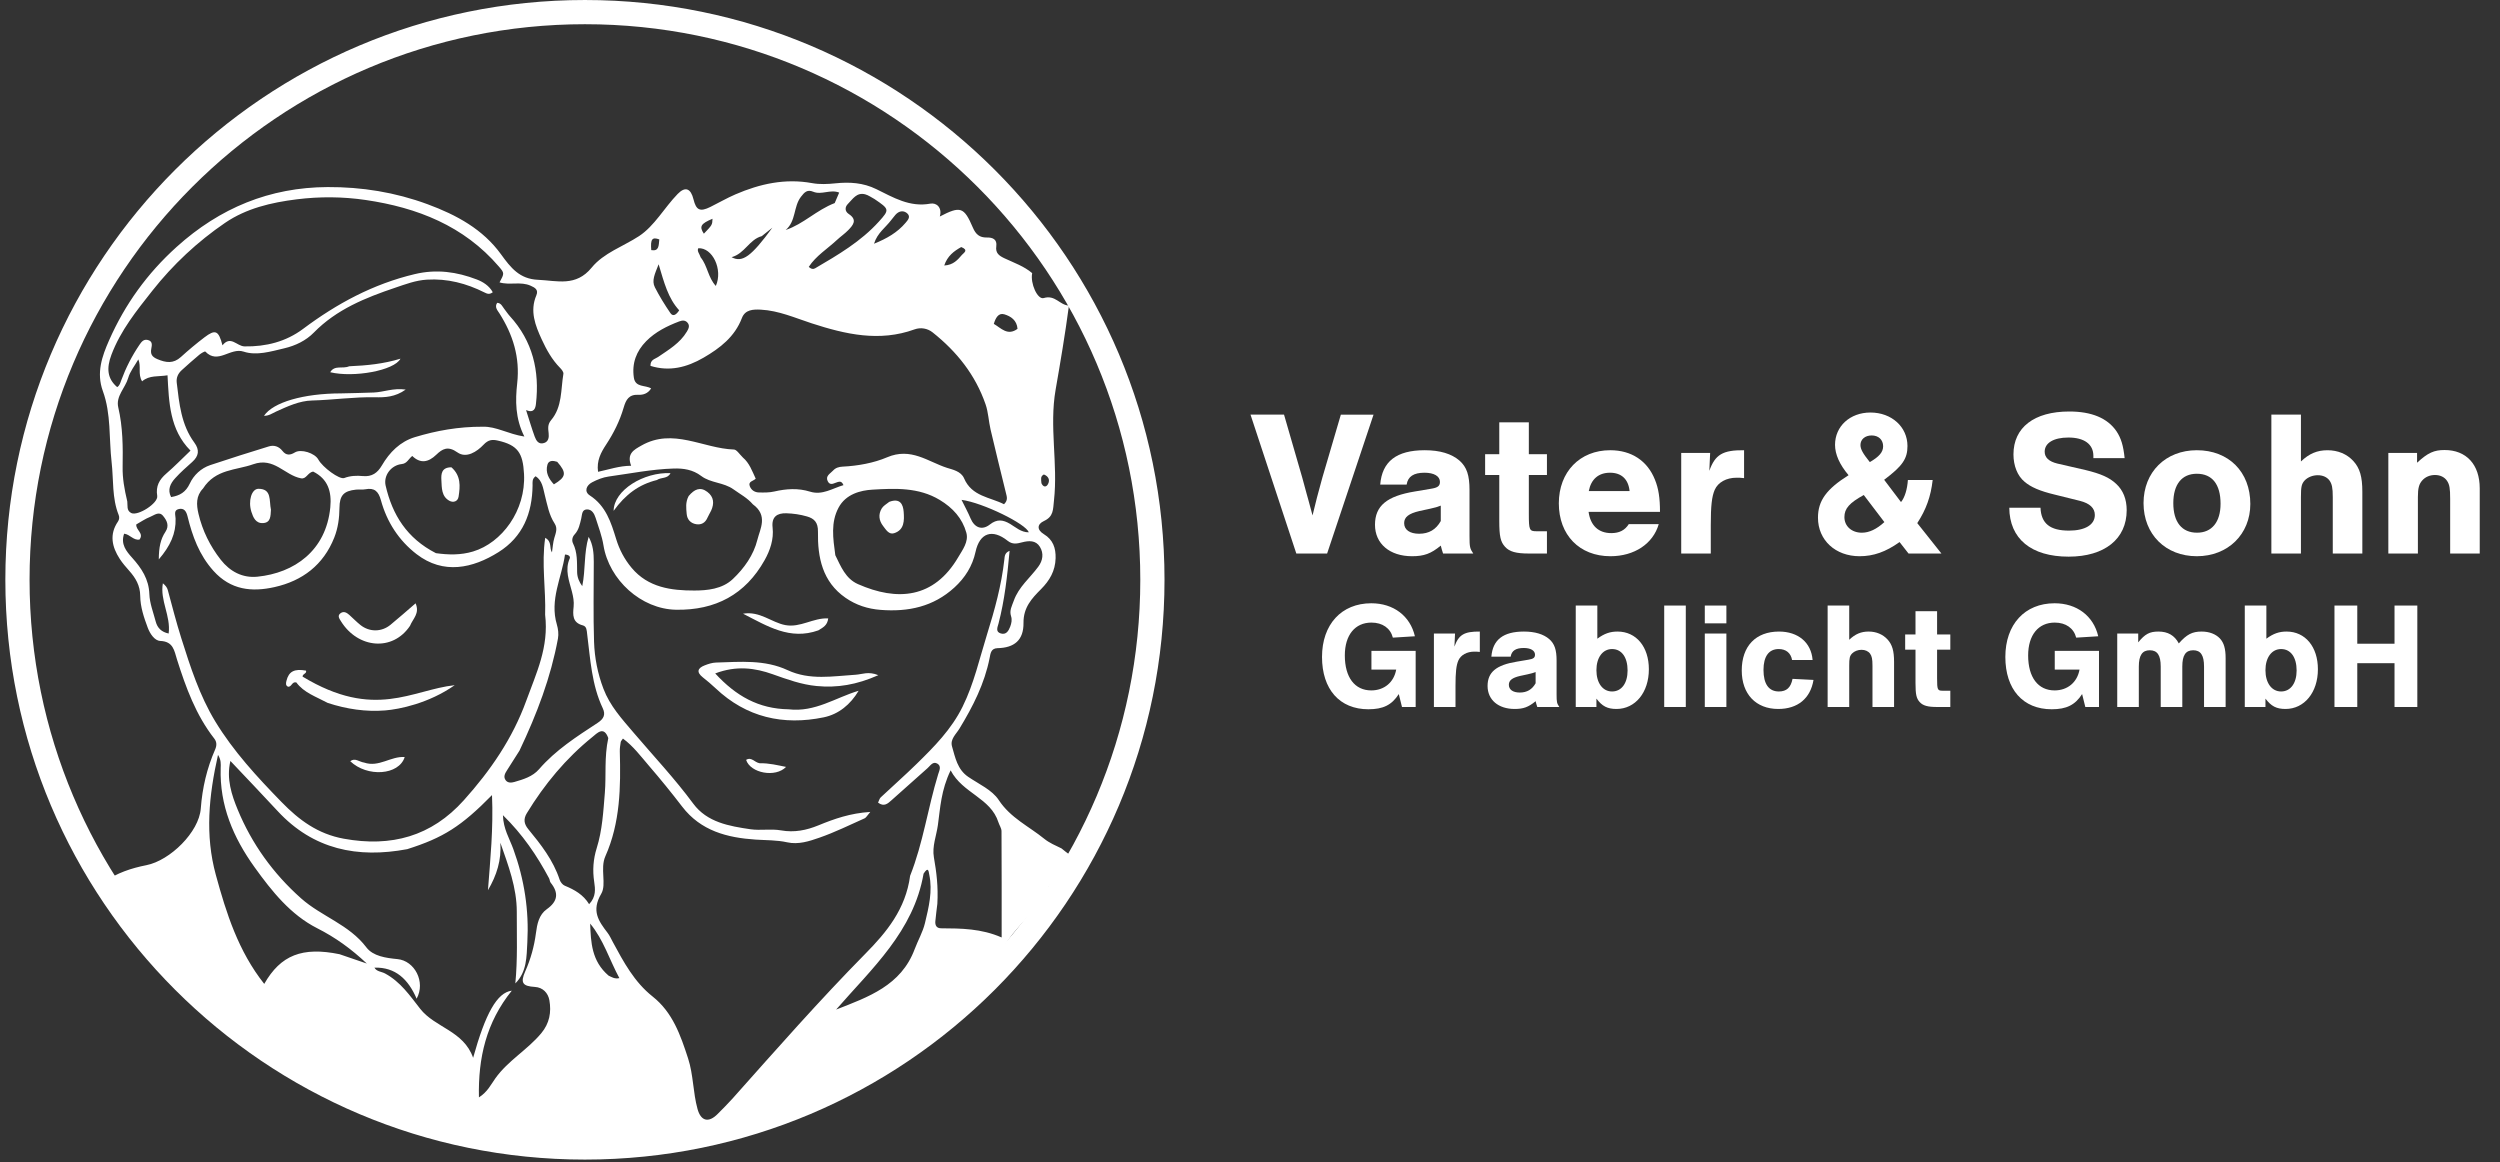
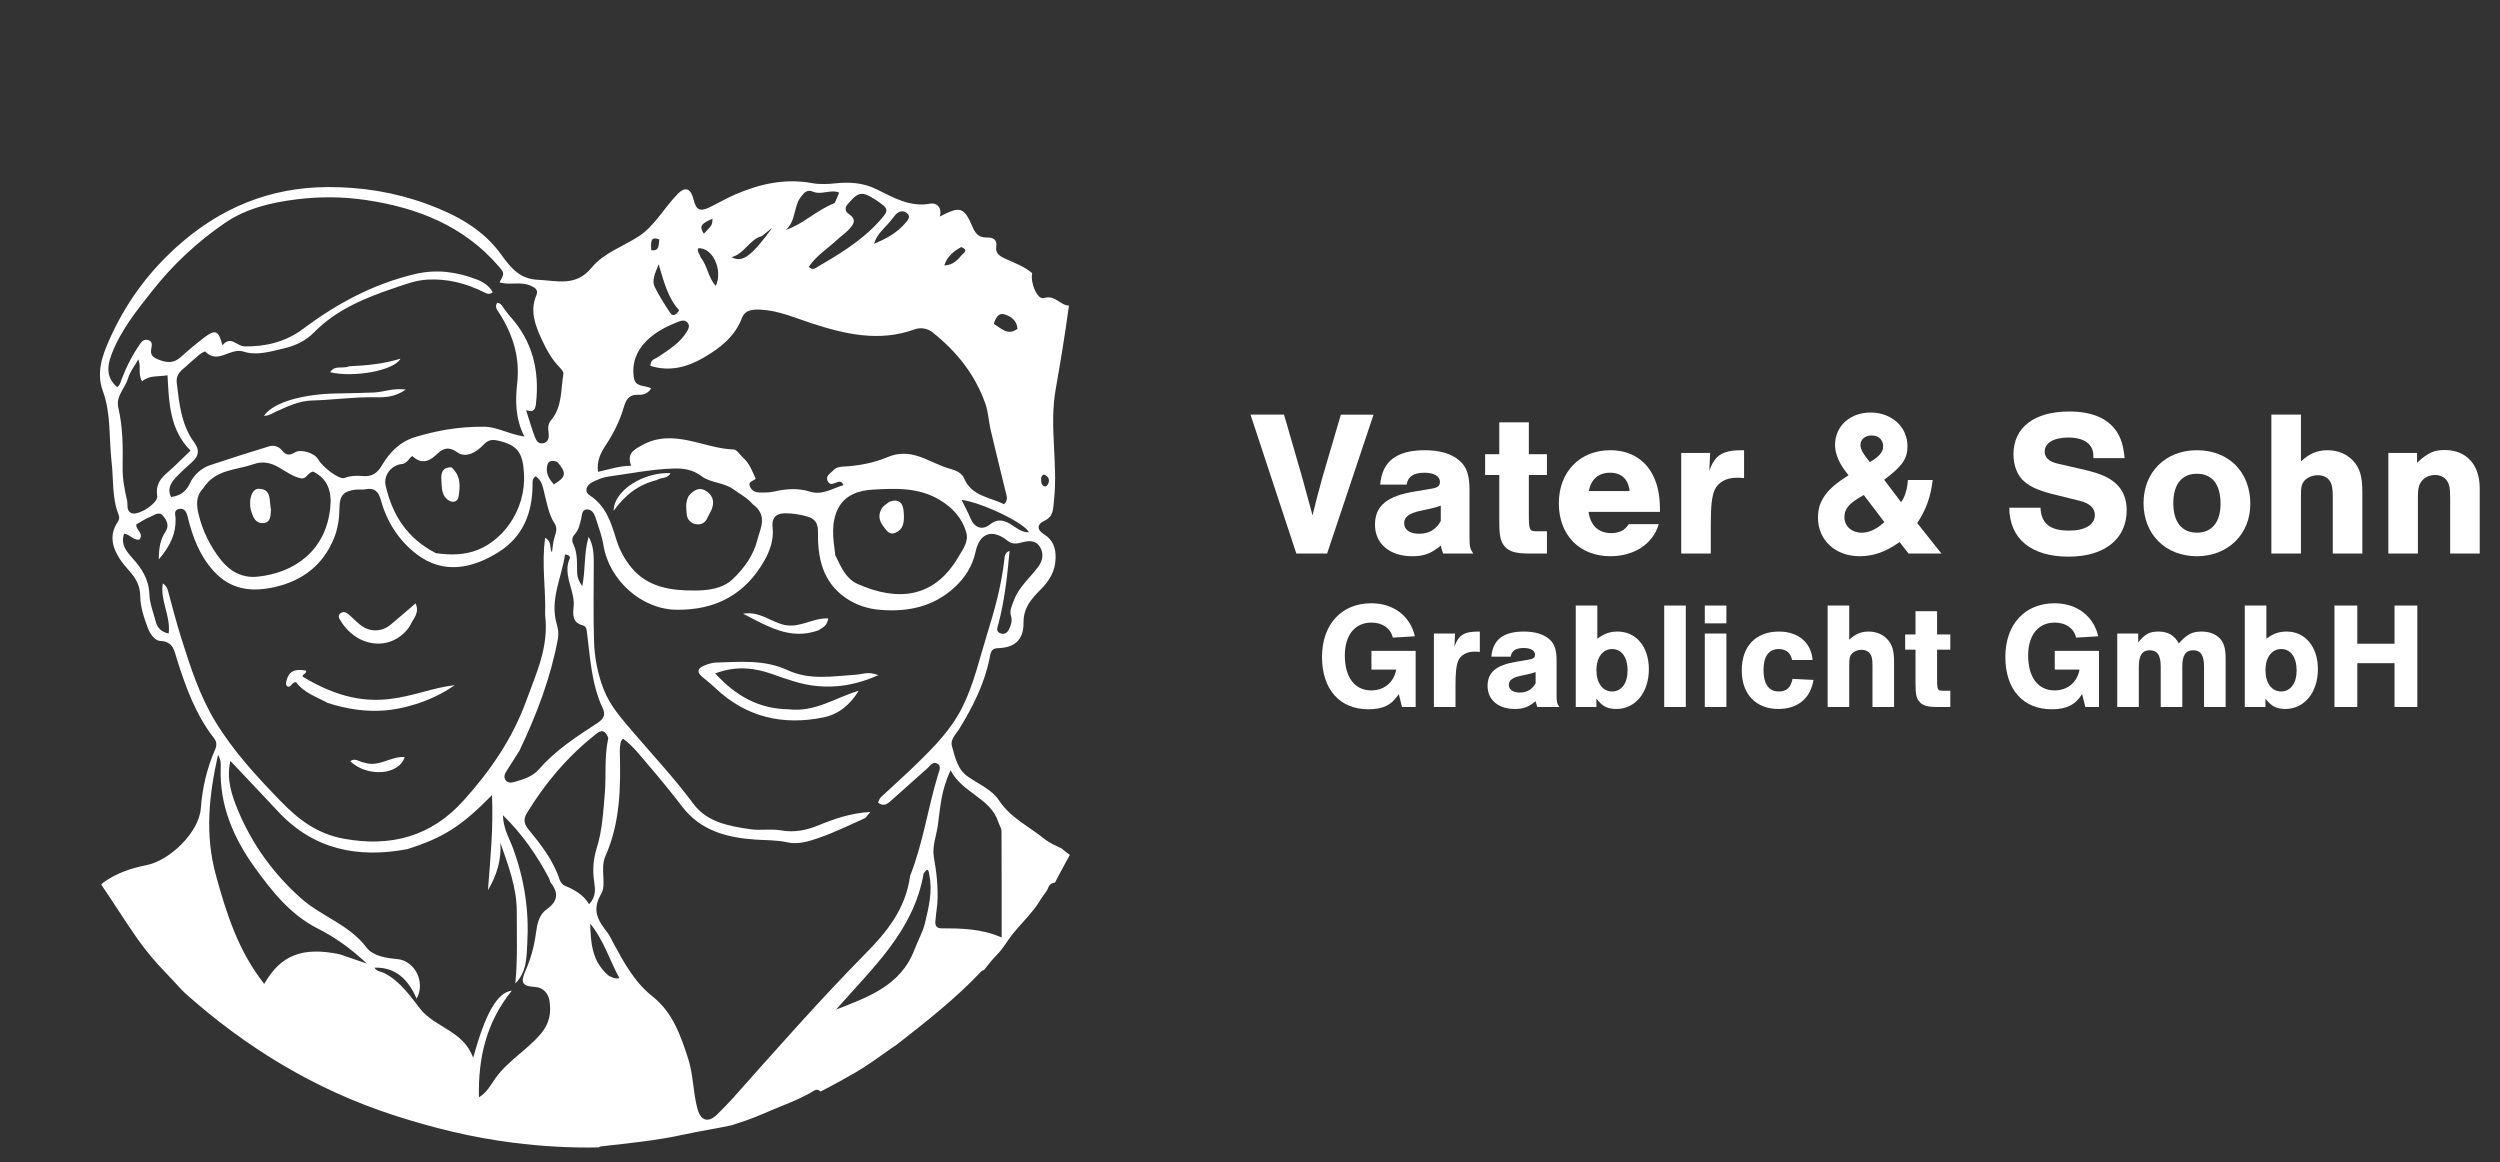
<svg xmlns="http://www.w3.org/2000/svg" width="413" height="192" viewBox="0 0 413 192" fill="none">
  <rect x="0" y="0" width="413" height="192" fill="#333333" stroke="none" />
  <path d="M175.363 140.159C174.382 139.687 173.352 139.248 172.523 138.577C169.975 136.503 166.93 135.123 164.989 132.161C163.898 130.494 161.699 129.53 159.943 128.331C158.158 127.109 157.806 125.152 157.274 123.313C156.927 122.119 157.946 121.283 158.5 120.371C160.726 116.712 162.653 112.937 163.489 108.682C163.633 107.951 163.699 107.099 164.804 107.076C167.537 107.017 169.114 105.777 169.082 102.91C169.055 100.35 170.446 98.868 171.977 97.329C173.402 95.899 174.327 94.318 174.386 92.226C174.434 90.516 173.946 89.161 172.468 88.259C171.24 87.51 171.338 86.594 172.452 86.076C174.064 85.324 173.946 84.223 174.117 82.677C174.795 76.583 173.318 70.517 174.386 64.387C175.181 59.826 175.959 55.235 176.589 50.48C175.082 50.432 174.325 48.655 172.43 49.238C171.398 49.555 170.172 46.796 170.516 45.122C169.199 43.994 167.535 43.418 165.975 42.687C165.048 42.253 164.43 41.819 164.587 40.691C164.751 39.519 163.971 39.213 163.039 39.236C161.822 39.266 161.194 38.711 160.719 37.603C159.247 34.17 158.669 33.999 155.258 35.767C155.681 34.296 154.715 33.451 153.699 33.641C150.279 34.278 147.564 32.611 144.772 31.247C142.585 30.178 140.352 30.046 138.023 30.285C136.731 30.418 135.432 30.486 134.149 30.251C129.717 29.44 125.541 30.363 121.498 32.108C120.078 32.72 118.731 33.506 117.343 34.191C115.642 35.029 115.007 34.735 114.567 32.935C114.126 31.142 113.226 30.731 111.952 32.042C109.747 34.307 108.119 37.336 105.569 39.005C102.955 40.718 99.729 41.776 97.742 44.211C95.13 47.41 92.046 46.362 88.875 46.223C85.838 46.09 84.391 44.252 82.767 42.011C79.77 37.87 75.432 35.513 70.644 33.743C65.274 31.759 59.763 30.879 54.126 30.904C44.566 30.948 36.336 34.339 29.174 40.794C24.306 45.181 20.651 50.275 18.035 56.188C16.852 58.862 15.891 61.594 16.996 64.618C18.375 68.393 17.987 72.42 18.436 76.328C18.774 79.258 18.477 82.273 19.612 85.096C19.754 85.447 19.703 85.84 19.491 86.153C18.037 88.279 18.491 90.344 19.779 92.324C20.233 93.025 20.79 93.665 21.347 94.293C22.407 95.485 23.151 96.739 23.165 98.443C23.181 100.261 23.779 102.017 24.411 103.708C24.77 104.665 25.528 105.845 26.475 105.882C28.651 105.969 28.786 107.51 29.242 108.952C30.706 113.581 32.359 118.122 35.398 122.013C35.82 122.555 35.836 123.144 35.535 123.831C34.176 126.933 33.423 130.163 33.169 133.57C32.882 137.462 28.096 142.151 24.194 142.925C21.726 143.414 19.322 144.188 17.155 145.735C17.151 145.73 17.149 145.725 17.144 145.721C17 145.856 16.861 145.995 16.72 146.134C18.74 149.074 20.612 152.107 22.66 155.03C24.064 157.036 25.649 158.906 27.347 160.665C28.165 161.512 28.959 162.366 29.749 163.239C30.003 163.517 30.297 163.789 30.573 164.075C40.644 173.064 52.019 180.005 65.014 184.224C71.482 186.323 77.993 187.924 84.761 188.778C89.491 189.374 94.19 189.648 98.904 189.55C99.023 189.459 99.169 189.392 99.345 189.374C103.902 188.862 108.516 188.406 112.998 187.423C115.598 186.853 118.258 186.46 120.87 185.893C121.685 185.628 122.498 185.361 123.309 185.082C125.242 184.416 127.071 183.539 128.966 182.78C130.866 182.017 132.749 181.248 134.496 180.17C134.907 179.916 135.302 180.044 135.546 180.323C137.482 179.35 139.386 178.292 141.258 177.21C143.356 175.999 145.293 174.549 147.277 173.165C147.589 172.946 147.907 172.731 148.222 172.518C153 168.777 157.895 164.952 162.057 160.525C162.21 160.361 162.382 160.276 162.553 160.251C163.274 159.374 163.932 158.472 164.754 157.659C165.749 156.679 166.395 155.416 167.263 154.336C168.441 152.872 169.781 151.545 170.936 150.06C171.322 149.567 171.649 149.033 171.973 148.498C172.313 147.936 172.964 147.269 173.178 146.625C173.338 146.148 173.811 145.835 174.279 145.808C175.082 144.273 175.891 142.738 176.742 141.231C176.274 140.888 175.811 140.534 175.363 140.159ZM172.45 78.383C173.169 78.664 173.503 79.244 173.14 79.954C172.845 80.535 172.338 80.503 172.044 79.827C171.993 79.164 171.84 78.694 172.45 78.383ZM169.946 87.942C168.674 87.939 167.811 87.108 166.868 86.548C165.69 85.852 164.71 85.715 163.525 86.649C162.226 87.674 160.984 87.167 160.343 85.651C159.898 84.602 159.347 83.6 158.845 82.576C162.334 83.024 169.58 86.592 169.946 87.942ZM158.306 92.039C154.286 98.904 148.203 99.354 141.731 96.495C139.685 95.59 138.909 93.574 137.993 91.719C137.605 88.862 137.233 86.304 138.528 83.869C139.726 81.613 142.178 81.005 144.114 80.891C147.845 80.672 151.747 80.478 155.247 82.59C157.409 83.894 158.984 85.632 159.642 88.012C160.051 89.492 159 90.853 158.306 92.039ZM165.9 51.921C166.991 52.241 167.989 52.908 168.094 54.324C166.446 55.544 165.377 54.198 164.178 53.504C164.471 52.508 164.957 51.645 165.9 51.921ZM158.795 40.812C160.08 41.319 159.203 41.769 158.918 42.1C158.215 42.911 157.507 43.784 155.987 43.861C156.519 42.278 157.587 41.484 158.795 40.812ZM148.146 35.271C148.717 34.782 149.404 34.796 149.909 35.285C150.473 35.831 149.968 36.37 149.608 36.799C148.256 38.405 146.512 39.407 144.388 40.264C144.95 38.455 146.315 37.583 147.217 36.368C147.651 35.863 147.856 35.518 148.146 35.271ZM140.076 33.686C140.859 32.91 141.516 31.736 142.916 32.099C143.464 32.24 143.95 32.615 144.466 32.882C146.925 34.552 146.987 34.623 145.194 36.605C142.224 39.892 138.441 42.109 134.667 44.318C134.393 44.478 134.048 44.503 133.608 44.085C134.804 42.26 136.681 41.116 138.238 39.661C138.847 39.092 139.551 38.617 140.13 38.019C140.932 37.194 141.681 36.32 140.222 35.358C139.525 34.904 139.569 34.186 140.076 33.686ZM132.304 32.528C132.891 31.759 133.35 31.258 134.347 31.676C135.719 32.252 137.153 31.231 138.633 31.816C138.379 32.41 138.137 32.978 137.895 33.547C134.872 34.709 132.749 37 129.793 37.996C131.525 36.528 131.055 34.166 132.304 32.528ZM125.847 39.01C126.461 38.517 126.893 38.174 127.598 37.61C124.119 42.358 122.649 43.455 120.854 42.486C123.039 41.899 123.77 39.56 125.847 39.01ZM117.706 36.139C117.667 37.156 117.667 37.156 116.279 38.608C115.489 37.42 115.761 36.952 117.706 36.139ZM115.352 41.011C117.694 40.865 119.461 44.512 118.256 47.239C116.966 45.86 116.882 43.902 115.756 42.525C115.525 41.856 115.121 41.504 115.352 41.011ZM112.204 51.264C111.742 51.976 111.194 52.378 110.745 51.716C109.815 50.35 108.936 48.936 108.188 47.465C107.624 46.355 108.172 45.275 108.806 43.658C109.713 46.673 110.361 49.267 112.204 51.264ZM108.916 39.551C108.815 40.591 108.877 41.536 107.589 41.322C107.434 39.506 107.735 39.113 108.916 39.551ZM100.124 73.459C101.377 71.554 102.391 69.526 103.025 67.349C103.416 66.011 103.898 65.138 105.493 65.219C106.219 65.255 107.032 65.029 107.567 64.168C106.589 63.576 104.959 64.051 104.713 62.384C104.363 60.016 105.119 58.019 106.749 56.364C108.272 54.82 110.188 53.872 112.194 53.102C112.733 52.897 113.231 52.874 113.605 53.34C113.998 53.828 113.738 54.331 113.471 54.781C112.334 56.69 110.466 57.777 108.706 58.979C108.194 59.328 107.432 59.394 107.459 60.443C110.592 61.425 113.468 60.692 116.233 59.086C118.961 57.501 121.375 55.644 122.562 52.54C123.101 51.133 124.434 51.092 125.694 51.156C128.646 51.309 131.331 52.515 134.082 53.41C139.683 55.231 145.288 56.521 151.087 54.413C152.094 54.048 153.224 54.239 154.062 54.906C158.071 58.088 161.144 61.946 162.82 66.806C163.277 68.128 163.32 69.588 163.642 70.965C164.466 74.487 165.334 77.997 166.197 81.508C166.336 82.076 166.544 82.634 165.863 83.3C163.557 82.117 160.544 82.024 159.265 79.018C158.761 77.835 157.297 77.561 156.464 77.294C153.302 76.28 150.496 73.85 146.535 75.551C144.391 76.472 141.733 76.967 139.203 77.088C138.594 77.118 138.046 77.273 137.63 77.73C137.178 78.23 136.327 78.607 136.729 79.47C137.14 80.356 137.84 79.76 138.418 79.623C138.761 79.543 139.055 79.489 139.343 80.144C137.512 80.676 135.854 81.853 133.834 81.224C131.831 80.601 129.888 80.743 127.893 81.199C127.085 81.384 126.222 81.373 125.384 81.355C124.699 81.341 124.126 80.996 123.866 80.325C123.553 79.514 124.461 79.484 124.845 79.078C124.242 77.792 123.806 76.501 122.726 75.585C122.117 74.975 121.69 74.274 121.242 74.261C116.144 74.094 111.183 70.62 105.946 73.612C104.715 74.315 103.503 74.932 104.265 76.942C102.297 76.958 100.617 77.556 98.797 77.942C98.541 76.092 99.279 74.747 100.124 73.459ZM97.815 79.676C98.66 79.233 99.603 78.854 100.541 78.724C104.112 78.23 107.662 77.513 111.277 77.401C112.9 77.351 114.452 77.575 115.85 78.637C117.402 79.813 119.546 79.669 121.172 80.841C122.27 81.631 123.477 82.261 124.372 83.312C126.92 85.171 125.567 87.357 125.119 89.172C124.496 91.687 122.955 93.868 121.057 95.663C119.304 97.324 116.818 97.55 114.701 97.555C110.927 97.564 107.064 97.077 104.334 93.795C103.153 92.379 102.329 90.81 101.793 89.061C100.943 86.302 100.105 83.579 97.441 81.848C96.45 81.208 96.863 80.176 97.815 79.676ZM94.119 92.254C93.277 94.158 94.023 95.949 94.484 97.744C94.697 98.573 94.85 99.37 94.763 100.227C94.63 101.552 94.53 102.858 96.281 103.312C96.945 103.486 96.925 104.171 97 104.767C97.528 108.917 97.742 113.136 99.58 117.014C100.073 118.055 99.74 118.757 98.726 119.421C95.277 121.68 91.793 123.905 89.046 127.079C87.996 128.292 86.459 128.753 84.968 129.183C84.496 129.318 83.886 129.379 83.53 128.886C83.124 128.319 83.42 127.78 83.745 127.271C84.439 126.184 85.128 125.092 85.82 124.003C88.724 117.895 90.998 111.873 92.176 105.482C92.311 104.749 92.21 103.909 91.996 103.185C90.767 99.073 92.797 95.44 93.338 91.609C94.007 91.639 94.247 91.963 94.119 92.254ZM91.505 80.016C90.653 79.103 90.082 78.05 90.43 76.782C90.644 76.001 91.391 76.081 92.048 76.289C93.662 78.123 93.525 78.806 91.505 80.016ZM18.409 58.602C19.92 54.593 22.557 51.332 25.155 48.043C28.592 43.694 32.626 39.926 37.178 36.818C40.683 34.424 44.781 33.458 49.009 32.93C52.84 32.451 56.66 32.485 60.423 33.04C68.92 34.294 76.63 37.297 82.42 44.042C83.356 45.131 83.325 45.161 82.525 46.652C84.206 47.157 86.019 46.453 87.671 47.205C88.347 47.511 89.005 47.844 88.603 48.795C87.5 51.387 88.425 53.751 89.489 56.062C90.272 57.766 91.183 59.413 92.525 60.774C92.786 61.036 93.124 61.464 93.073 61.756C92.63 64.367 92.907 67.203 91.046 69.405C90.439 70.124 90.55 70.782 90.635 71.566C90.704 72.203 90.649 72.943 89.879 73.185C88.962 73.475 88.569 72.772 88.322 72.098C87.836 70.768 87.441 69.407 86.907 67.754C88.254 68.295 88.457 67.418 88.539 66.71C89.158 61.279 88.007 56.354 84.224 52.221C83.877 51.841 83.599 51.401 83.279 50.996C82.971 50.606 82.79 50.06 82.133 50.028C81.658 50.731 82.188 51.268 82.496 51.755C84.74 55.29 85.916 59.017 85.441 63.311C85.126 66.159 85.101 69.099 86.624 72.118C83.927 71.703 81.998 70.437 79.774 70.494C75.699 70.478 72.08 71.148 68.55 72.212C66.099 72.952 64.361 74.715 63.087 76.889C62.354 78.139 61.441 78.787 59.939 78.646C58.918 78.55 57.886 78.582 56.872 78.968C56.085 79.267 53.286 77.195 52.589 75.916C52.005 74.843 49.717 74.119 48.71 74.743C47.929 75.227 47.263 75.259 46.667 74.498C46.078 73.744 45.274 73.484 44.411 73.747C41.176 74.736 37.952 75.761 34.745 76.83C33.201 77.344 31.991 78.513 31.359 79.872C30.683 81.323 29.706 81.875 28.265 82.117C27.621 80.886 28.16 79.861 28.952 78.988C29.815 78.034 30.793 77.177 31.756 76.316C32.852 75.336 33 74.331 32.103 73.114C29.939 70.179 29.612 66.687 29.197 63.227C29.094 62.375 29.423 61.699 30.025 61.148C30.98 60.278 31.948 59.422 32.939 58.593C33.229 58.351 33.847 57.999 33.92 58.077C35.998 60.262 38.035 57.355 40.251 58.09C42.375 58.796 44.733 58.065 46.952 57.544C48.822 57.106 50.546 56.268 51.85 54.936C55.601 51.104 60.386 49.185 65.281 47.532C66.959 46.965 68.665 46.31 70.521 46.198C73.92 45.992 77.039 46.812 80.032 48.313C80.445 48.52 80.854 48.708 81.404 48.278C80.822 47.194 79.761 46.549 78.763 46.168C75.462 44.905 72.13 44.423 68.516 45.284C61.646 46.919 55.662 50.147 50.071 54.331C47.24 56.45 43.939 57.286 40.395 57.225C39.128 57.202 38.108 55.352 36.751 57.047C36.117 54.575 35.573 54.361 33.763 55.74C32.425 56.759 31.13 57.844 29.884 58.976C28.642 60.105 27.43 59.936 26 59.33C25.073 58.938 24.825 58.472 24.998 57.579C25.112 56.998 25.22 56.359 24.418 56.165C23.726 55.998 23.382 56.457 23.03 56.973C21.788 58.803 20.793 60.758 20.03 62.827C19.87 63.257 19.777 63.691 19.359 63.951C17.745 62.578 17.553 60.872 18.409 58.602ZM78.14 91.109C76.105 91.719 74.073 91.671 72.014 91.383C67.215 88.928 64.811 85.034 63.706 80.219C63.325 78.559 64.612 76.844 66.375 76.661C67.233 76.572 67.459 75.846 68.103 75.325C69.445 76.624 70.751 76.394 72.076 75.119C73.082 74.151 73.991 73.617 75.569 74.736C77.03 75.773 78.788 74.624 79.886 73.463C80.676 72.628 81.331 72.577 82.245 72.785C85.539 73.532 86.388 74.816 86.569 78.308C86.884 84.36 82.895 89.684 78.14 91.109ZM54.566 83.812C53.872 90.993 48.601 94.659 42.521 95.271C40.071 95.517 37.993 94.419 36.464 92.464C34.697 90.205 33.45 87.677 32.788 84.874C32.434 83.376 32.359 81.928 33.537 80.706C35.61 77.465 38.975 77.712 41.829 76.695C45.272 75.469 47.012 78.504 49.713 79.016C50.592 79.21 50.82 78.068 51.726 77.901C54.185 79.125 54.818 81.218 54.566 83.812ZM19.537 67.297C19.101 65.435 20.708 64.095 21.178 62.434C21.48 61.37 22.249 60.436 22.85 59.374C23.368 60.55 22.733 61.792 23.475 62.994C24.697 61.946 26.14 62.258 27.674 62C27.913 66.477 28.023 70.979 31.473 74.443C30.105 75.748 28.847 77.045 27.487 78.219C26.318 79.226 25.708 80.311 25.973 81.925C26.169 83.129 22.754 85.303 21.674 84.749C20.866 84.333 21.117 83.522 21.028 82.844C20.532 80.756 20.226 78.986 20.258 77.15C20.315 73.85 20.299 70.556 19.537 67.297ZM35.562 119.181C32.982 114.929 31.45 110.187 29.955 105.446C29.119 102.796 28.43 100.117 27.71 97.44C27.603 97.038 27.304 96.687 26.907 96.36C26.395 99.19 28.247 101.743 27.861 104.658C26.683 104.411 25.998 103.744 25.72 102.668C25.329 101.168 24.726 99.663 24.674 98.144C24.587 95.668 23.382 93.873 21.843 92.155C20.85 91.048 19.902 89.899 20.505 88.165C21.487 88.282 22.039 89.31 23.041 89.134C23.84 88.099 22.4 87.562 22.516 86.633C23.265 86.215 24.007 85.696 24.827 85.377C25.484 85.121 26.263 84.401 26.936 85.219C27.555 85.97 28.016 86.829 27.322 87.868C26.523 89.065 26.242 90.426 26.231 92.413C28.142 90.184 29.089 88.124 29.007 85.664C28.984 85.013 28.651 84.285 29.555 84.088C30.434 83.899 30.783 84.5 30.98 85.297C31.788 88.581 32.893 91.66 35.251 94.291C38.119 97.488 41.603 97.829 45.352 96.988C49.962 95.956 53.423 93.336 55.219 88.812C55.847 87.231 56.062 85.575 56.08 83.881C56.101 81.843 56.779 81.101 58.792 80.889C59.306 80.834 59.843 80.927 60.345 80.832C61.861 80.539 62.523 81.163 62.929 82.643C63.911 86.226 65.879 89.28 68.82 91.546C73.265 94.969 78.099 93.884 82.35 91.217C86.391 88.681 87.927 84.792 87.982 80.178C87.989 79.68 87.859 79.121 88.489 78.675C89.599 79.393 89.713 80.665 89.996 81.763C90.413 83.39 90.685 85.05 91.626 86.489C92.162 87.311 91.799 88.085 91.564 88.905C91.352 89.638 91.313 90.422 91.185 91.255C90.706 90.541 91.251 89.497 90.067 88.848C89.43 93.179 90.199 97.376 90.055 101.556C90.697 106.919 88.58 111.231 86.952 115.728C84.681 122.002 81.016 127.308 76.63 132.195C71.27 138.172 64.637 139.984 56.799 138.556C52.509 137.775 49.407 135.477 46.505 132.492C42.473 128.356 38.56 124.117 35.562 119.181ZM56.094 157.636C49.941 156.375 46.361 157.785 43.651 162.542C39.37 157.127 37.4 150.91 35.656 144.533C33.854 137.951 34.491 131.492 36.014 124.706C36.548 125.542 36.475 126.243 36.457 126.883C36.265 133.056 38.535 138.367 42.062 143.275C44.923 147.256 48.009 151.118 52.404 153.347C55.393 154.861 57.984 156.72 60.603 159.182C58.936 158.614 57.516 158.125 56.094 157.636ZM90.334 150.193C89.03 151.118 88.733 152.65 88.539 154.142C88.251 156.337 87.674 158.433 86.774 160.461C85.92 162.38 86.341 162.921 88.37 163.042C89.678 163.12 90.546 164.034 90.758 165.246C91.103 167.206 90.786 169.045 89.418 170.689C87.14 173.432 83.932 175.198 81.834 178.139C81.105 179.16 80.544 180.384 79.119 181.289C78.978 174.752 80.322 168.905 84.548 163.659C82.11 163.963 80.194 167.439 78.16 174.748C76.578 170.257 71.861 169.78 69.413 166.649C67.713 164.474 66.153 162.188 63.608 160.818C63.025 160.505 62.199 160.507 61.859 159.852C65.343 159.756 67.452 161.788 68.827 164.986C70.356 162.197 68.484 158.714 65.667 158.445C63.749 158.262 61.626 157.963 60.521 156.501C57.667 152.726 53.108 151.401 49.74 148.409C45.121 144.305 41.589 139.385 39.263 133.739C38.283 131.364 37.366 128.662 38.062 125.709C40.747 128.552 43.329 131.245 45.863 133.984C51.754 140.347 59.066 141.82 67.27 140.283C73.213 138.403 76.206 136.517 81.279 131.348C81.519 136.919 80.993 141.975 80.61 147.059C82.055 144.62 82.859 142.064 82.66 139.218C83.962 142.953 85.382 146.628 85.372 150.645C85.363 154.578 85.519 158.511 85.133 162.458C87.062 160.546 86.984 158.02 87.115 155.683C87.409 150.412 86.626 145.278 84.802 140.269C84.178 138.556 83.144 136.923 83.082 134.667C86.341 137.848 88.704 141.336 90.706 145.093C90.827 145.319 90.818 145.629 90.971 145.819C92.341 147.518 92.151 148.905 90.334 150.193ZM93.295 146.317C92.93 146.169 92.578 145.705 92.448 145.312C91.393 142.112 89.366 139.518 87.272 136.978C86.532 136.08 86.466 135.272 87.034 134.338C89.952 129.553 93.487 125.286 97.854 121.76C98.633 121.132 99.751 119.862 100.489 121.931C99.802 125.106 100.162 128.045 99.923 130.948C99.667 134.052 99.507 137.138 98.573 140.123C98.003 141.952 97.873 143.77 98.162 145.68C98.338 146.845 98.496 148.144 97.322 149.373C96.368 147.797 94.9 146.975 93.295 146.317ZM100.535 161.174C97.729 158.767 97.61 155.681 97.496 152.575C99.706 155.245 100.672 158.538 102.318 161.585C101.505 161.761 101.037 161.4 100.535 161.174ZM120.998 181.499C120.224 182.367 119.386 183.182 118.571 184.014C117.073 185.539 115.79 185.231 115.231 183.205C114.473 180.467 114.557 177.58 113.672 174.85C112.425 171.018 111.13 167.249 107.811 164.623C104.788 162.229 103.021 158.924 101.24 155.624C100.964 155.115 100.729 154.571 100.379 154.114C98.877 152.15 97.662 150.476 99.325 147.649C100.242 146.086 99.099 143.501 100.005 141.459C102.471 135.914 102.555 130.039 102.391 124.128C102.377 123.617 102.461 123.098 102.544 122.589C102.571 122.42 102.738 122.276 102.911 122.011C104.624 123.267 105.852 124.935 107.183 126.479C109.082 128.683 110.923 130.941 112.692 133.25C115.772 137.268 120.128 138.389 124.829 138.702C126.573 138.819 128.322 138.766 130.046 139.15C131.904 139.563 133.694 138.969 135.372 138.383C137.925 137.494 140.368 136.286 142.843 135.183C143.089 135.073 143.24 134.749 143.774 134.13C140.441 134.342 137.811 135.279 135.229 136.338C133.213 137.165 131.229 137.567 129.014 137.177C127.375 136.887 125.63 137.231 123.977 136.992C120.45 136.478 116.806 135.847 114.525 132.762C111.482 128.644 107.987 124.925 104.678 121.045C102.747 118.777 100.767 116.63 99.681 113.762C98.726 111.245 98.224 108.657 98.137 106.026C97.993 101.62 98.092 97.207 98.092 92.797C98.092 91.388 97.984 89.999 97.245 88.686C96.436 91.335 96.756 94.094 96.188 96.833C95.685 96.148 95.356 95.392 95.341 94.519C95.311 92.904 95.418 91.285 94.662 89.762C94.43 89.294 94.534 88.707 94.918 88.298C95.624 87.544 95.79 86.589 96.023 85.648C96.171 85.048 96.099 84.182 96.957 84.155C97.777 84.13 98.176 84.863 98.395 85.55C98.872 87.051 99.443 88.551 99.694 90.093C100.617 95.794 105.918 100.633 111.69 100.729C118.19 100.837 123.13 98.215 126.313 92.541C127.226 90.913 127.852 89.081 127.633 87.149C127.43 85.368 128.384 84.751 129.893 84.792C131.046 84.824 132.226 84.998 133.331 85.322C134.491 85.662 135.156 86.279 135.128 87.841C135.055 92.08 135.856 96.118 139.697 98.767C141.418 99.957 143.324 100.583 145.468 100.752C150.053 101.113 154.192 100.229 157.662 97.061C159.418 95.458 160.646 93.528 161.16 91.16C161.84 88.028 163.92 87.309 166.471 89.344C167.272 89.983 168.016 89.812 168.838 89.595C169.966 89.298 171.121 89.23 171.799 90.347C172.455 91.427 172.281 92.594 171.521 93.624C170.156 95.481 168.286 96.949 167.475 99.245C167.169 100.11 166.713 100.848 167.032 101.814C167.217 102.371 167.098 102.965 166.884 103.529C166.608 104.253 166.206 104.898 165.338 104.649C164.407 104.379 164.802 103.593 164.955 103.011C165.968 99.13 166.4 95.168 166.786 90.997C165.975 91.319 165.975 91.904 165.918 92.429C165.452 96.68 164.306 100.796 163.048 104.838C161.804 108.833 160.902 112.939 159.014 116.756C157.162 120.504 154.336 123.35 151.441 126.184C149.507 128.077 147.471 129.868 145.498 131.725C145.286 131.924 145.215 132.271 145.055 132.593C146.046 133.34 146.658 132.755 147.288 132.193C149.267 130.423 151.249 128.655 153.235 126.894C153.697 126.485 154.114 125.729 154.84 126.145C155.58 126.568 155.165 127.324 154.984 127.911C153.283 133.458 152.505 139.262 150.35 144.684C149.619 150.193 146.439 154.025 143 157.511C135.37 165.253 128.213 173.4 120.998 181.499ZM152.802 152.5C152.446 153.986 151.642 155.359 151.101 156.807C148.856 162.819 143.446 164.7 138.126 166.783C144.046 159.982 150.936 153.845 152.573 144.332C153.388 143.06 153.411 144.001 153.509 144.462C154.092 147.21 153.43 149.875 152.802 152.5ZM165.473 154.87C162.103 153.39 158.783 153.374 155.464 153.354C154.697 153.349 154.461 152.842 154.519 152.182C154.603 151.221 154.738 150.264 154.85 149.307C155.014 146.477 154.703 144.056 154.279 141.63C153.961 139.819 154.694 138.079 154.939 136.309C155.331 133.47 155.455 130.544 157.046 127.262C159.053 131.099 163.653 131.786 164.943 135.854C165.098 136.343 165.446 136.82 165.45 137.302C165.484 143.042 165.473 148.784 165.473 154.87Z" fill="white" />
  <path d="M130.281 117.178C134.653 117.697 138.046 115.237 141.847 114.113C140.5 116.388 138.534 117.996 136.08 118.503C129.381 119.885 123.313 118.517 118.226 113.714C117.55 113.076 116.84 112.478 116.11 111.902C114.996 111.023 115.258 110.368 116.409 109.92C117.007 109.687 117.653 109.472 118.283 109.454C122.283 109.338 126.327 108.942 130.123 110.713C133.785 112.421 137.596 111.699 141.384 111.464C142.418 111.4 143.457 110.863 145.098 111.539C141.5 113.14 138.283 113.654 134.913 113.332C132.381 113.09 130.037 112.234 127.644 111.382C124.744 110.349 121.662 109.913 118.153 111.252C121.58 114.977 125.315 117.096 130.281 117.178Z" fill="white" />
  <path d="M135.188 104.137C130.503 105.797 126.809 103.463 122.747 101.382C125.546 100.914 127.453 102.837 129.733 103.264C132.227 103.733 134.338 102.038 136.822 102.159C136.685 103.328 135.955 103.662 135.188 104.137Z" fill="white" />
-   <path d="M125.496 126.088C127.069 126.058 128.425 126.412 129.856 126.693C128.124 128.507 123.973 127.732 123.258 125.535C124.14 124.982 124.637 125.949 125.496 126.088Z" fill="white" />
  <path d="M54.151 116.128C52.213 115.091 50.204 114.438 48.957 112.741C48.222 112.549 48.213 113.474 47.605 113.453C47.142 113.266 47.236 112.83 47.32 112.478C47.699 110.914 48.637 110.434 50.557 110.788C50.71 111.306 49.996 111.263 49.984 111.775C61.914 118.994 68.053 113.953 75.119 113.193C70.813 116.21 65.957 117.172 63.644 117.361C60.477 117.622 57.247 117.144 54.151 116.128Z" fill="white" />
  <path d="M67.733 103.388C64.872 107.677 59.105 107.129 56.322 102.625C56.066 102.209 55.667 101.695 56.297 101.275C56.818 100.928 57.29 101.218 57.694 101.574C58.322 102.129 58.902 102.744 59.557 103.262C61.048 104.438 63.03 104.427 64.507 103.219C65.875 102.1 67.197 100.921 68.653 99.669C69.384 101.334 68.215 102.191 67.733 103.388Z" fill="white" />
  <path d="M60.158 125.978C62.599 126.812 64.562 124.889 66.859 125.065C65.907 128.084 60.658 128.431 57.859 125.752C58.669 125.136 59.322 125.864 60.158 125.978Z" fill="white" />
  <path d="M56.329 64.988C58.267 64.942 60.012 64.912 61.758 64.842C63.386 64.775 64.964 64.065 67.021 64.357C65.281 65.611 63.544 65.664 61.98 65.629C58.475 65.554 55.016 66.075 51.528 66.164C49.471 66.216 47.521 67.123 45.63 67.982C45 68.267 44.425 68.708 43.61 68.695C45.11 66.454 50.128 64.997 56.329 64.988Z" fill="white" />
  <path d="M57.685 60.509C60.617 60.381 63.354 60.114 66.16 59.253C65.13 61.221 58.432 62.423 54.548 61.491C55.283 60.251 56.594 60.989 57.685 60.509Z" fill="white" />
  <path d="M113.765 81.946C114.706 80.82 115.676 80.368 116.852 81.259C117.946 82.088 118.016 83.175 117.482 84.351C117.297 84.76 117.039 85.135 116.863 85.546C116.51 86.368 115.852 86.733 115.023 86.601C114.117 86.457 113.521 85.847 113.441 84.911C113.363 83.965 113.21 82.99 113.765 81.946Z" fill="white" />
  <path d="M108.516 79.301C105.553 80.034 103.329 81.672 101.37 84.39C101.411 80.964 106.359 77.965 110.765 78.162C110.299 79.13 109.256 78.803 108.516 79.301Z" fill="white" />
  <path d="M74.576 77.198C76.167 78.607 76.028 80.343 75.756 82.058C75.628 82.862 74.87 83.074 74.247 82.734C72.916 82.01 72.989 80.589 72.918 79.345C72.859 78.326 72.916 77.191 74.576 77.198Z" fill="white" />
  <path d="M44.761 84.207C44.697 85.29 44.719 86.331 43.473 86.413C42.251 86.496 41.829 85.484 41.535 84.566C40.957 82.766 41.56 80.747 42.703 80.749C44.943 80.754 44.436 82.704 44.761 84.207Z" fill="white" />
  <path d="M146.9 82.908C148.694 82.227 149.194 83.314 149.288 84.561C149.391 85.959 149.429 87.544 147.699 88.088C146.843 88.357 146.354 87.498 145.888 86.893C145.194 85.993 145.073 84.988 145.651 84.011C145.897 83.588 146.381 83.31 146.9 82.908Z" fill="white" />
-   <path d="M96.63 189.564C148.405 189.564 190.377 147.576 190.377 95.782C190.377 43.988 148.405 2.001 96.63 2.001C44.856 2.001 2.884 43.988 2.884 95.782C2.884 147.576 44.856 189.564 96.63 189.564Z" stroke="white" stroke-width="4" stroke-miterlimit="10" />
  <path d="M214.151 91.44L206.584 68.496H212.121L215.146 78.954C215.146 78.988 215.386 79.849 215.594 80.605C215.765 81.293 215.973 81.946 216.144 82.602L216.831 85.148C217.45 82.602 217.621 81.914 218.448 78.922L221.509 68.498H226.909L219.24 91.443H214.151V91.44Z" fill="white" />
  <path d="M228.011 80.053C228.322 76.234 230.694 74.377 235.37 74.377C237.881 74.377 239.806 74.962 241.112 76.097C242.315 77.164 242.763 78.504 242.763 80.948V88.586C242.763 90.374 242.831 90.616 243.381 91.441H238.395C238.19 90.856 238.19 90.753 238.016 90.134C236.4 91.475 235.231 91.888 233.269 91.888C229.589 91.888 227.148 89.824 227.148 86.695C227.148 83.563 229.11 81.946 233.751 81.19L236.4 80.743C237.5 80.571 237.879 80.295 237.879 79.607C237.879 78.678 236.916 78.093 235.333 78.093C233.546 78.093 232.582 78.712 232.377 80.053H228.011ZM238.018 83.529C237.502 83.734 237.055 83.874 236.231 84.045L234.477 84.424C232.724 84.838 231.966 85.422 231.966 86.421C231.966 87.521 232.895 88.175 234.441 88.175C236.057 88.175 237.226 87.487 238.016 86.076V83.529H238.018Z" fill="white" />
  <path d="M255.555 78.472H252.564V84.94C252.564 87.555 252.666 87.761 253.801 87.761H255.555V91.443H252.564C250.431 91.443 249.365 91.132 248.644 90.342C247.888 89.517 247.68 88.622 247.68 86.041V78.472H245.342V75.032H247.68V69.77H252.564V75.032H255.555V78.472Z" fill="white" />
  <path d="M262.434 84.561C262.744 86.832 264.084 88.07 266.182 88.07C267.488 88.07 268.418 87.622 269.071 86.59H274.023C273.093 89.824 270 91.888 266.045 91.888C260.922 91.888 257.518 88.38 257.518 83.15C257.518 77.956 260.991 74.377 266.011 74.377C269.518 74.377 272.166 76.131 273.404 79.263C273.988 80.708 274.23 82.254 274.23 84.561H262.434ZM269.208 81.119C269.002 79.16 267.867 78.093 265.975 78.093C264.082 78.093 262.845 79.16 262.468 81.119H269.208Z" fill="white" />
  <path d="M282.516 74.825L282.379 77.782C283.342 75.099 284.58 74.343 288.121 74.377V78.986C287.536 78.918 287.294 78.918 286.883 78.918C285.199 78.918 283.822 79.674 283.274 80.914C282.792 82.015 282.621 83.563 282.621 86.763V91.441H277.737V74.825H282.516Z" fill="white" />
  <path d="M319.278 79.297C318.968 82.014 318.212 84.148 316.733 86.418L320.721 91.44H315.288L313.808 89.549C311.539 91.166 309.509 91.888 307.205 91.888C303.217 91.888 300.329 89.239 300.329 85.523C300.329 82.736 301.705 80.811 305.383 78.504C303.904 76.75 303.148 75.064 303.148 73.482C303.148 70.421 305.623 68.149 308.993 68.149C312.5 68.149 315.114 70.522 315.114 73.687C315.114 75.786 314.29 76.99 311.262 79.26L314.048 82.942C314.667 82.186 315.08 80.843 315.183 79.294H319.278V79.297ZM307.895 81.775C305.523 83.081 304.696 84.011 304.696 85.422C304.696 86.936 305.899 88.003 307.584 88.003C308.788 88.003 310.025 87.418 311.299 86.249L307.895 81.775ZM311.093 73.724C311.093 72.657 310.338 71.936 309.203 71.936C308.103 71.936 307.347 72.589 307.347 73.518C307.347 74.206 307.76 74.927 308.895 76.339C310.44 75.444 311.093 74.688 311.093 73.724Z" fill="white" />
  <path d="M345.826 75.686V75.307C345.826 73.381 344.313 72.28 341.701 72.28C339.26 72.28 337.781 73.176 337.781 74.619C337.781 75.583 338.468 76.236 339.879 76.581L344.52 77.648C347.066 78.267 348.475 78.886 349.575 79.918C350.744 80.985 351.329 82.465 351.329 84.287C351.329 89.035 347.682 91.959 341.735 91.959C335.545 91.959 331.968 89.001 331.934 83.874H337.091C337.194 86.489 338.673 87.658 341.801 87.658C344.45 87.658 346.066 86.694 346.066 85.077C346.066 83.942 345.24 83.152 343.591 82.739L339.431 81.706C336.991 81.122 335.477 80.468 334.445 79.573C333.276 78.609 332.623 76.924 332.623 75.067C332.623 70.629 336.027 67.98 341.84 67.98C345.555 67.98 348.166 69.081 349.646 71.248C350.402 72.383 350.781 73.621 350.988 75.686H345.826Z" fill="white" />
  <path d="M371.753 83.253C371.753 88.275 368.039 91.888 362.915 91.888C357.758 91.888 354.112 88.275 354.112 83.116C354.112 77.99 357.758 74.377 362.915 74.377C368.178 74.377 371.753 77.956 371.753 83.253ZM359.03 83.116C359.03 86.247 360.438 88.001 362.95 88.001C365.39 88.001 366.836 86.247 366.836 83.218C366.836 80.019 365.459 78.264 362.915 78.264C360.441 78.264 359.03 80.019 359.03 83.116Z" fill="white" />
  <path d="M380.112 76.236C381.486 74.93 382.794 74.379 384.514 74.379C386.199 74.379 387.712 74.998 388.778 76.168C389.845 77.337 390.258 78.749 390.258 81.224V91.44H385.374V82.117C385.374 80.569 385.237 79.95 384.824 79.365C384.411 78.815 383.724 78.506 382.899 78.506C382.075 78.506 381.283 78.817 380.767 79.331C380.217 79.916 380.114 80.397 380.114 82.117V91.44H375.23V68.496H380.114V76.236H380.112Z" fill="white" />
  <path d="M399.299 74.825V76.442C401.087 74.79 402.119 74.343 403.838 74.343C407.45 74.343 409.651 76.75 409.651 80.672V91.438H404.767V82.391C404.767 80.706 404.665 80.053 404.251 79.434C403.838 78.815 403.117 78.47 402.256 78.47C401.432 78.47 400.674 78.781 400.158 79.365C399.608 79.984 399.436 80.672 399.436 82.117V91.44H394.553V74.825H399.299Z" fill="white" />
  <path d="M233.868 107.524V116.795H231.608L231.08 114.659C229.925 116.468 228.493 117.171 226.057 117.171C221.311 117.171 218.397 113.88 218.397 108.529C218.397 103.153 221.612 99.66 226.534 99.66C230.201 99.66 232.964 101.746 233.742 105.112L230.101 105.338C229.699 103.781 228.393 102.851 226.56 102.851C223.847 102.851 222.165 104.911 222.165 108.278C222.165 111.896 223.797 114.056 226.534 114.056C228.669 114.056 230.276 112.725 230.653 110.614H226.56V107.524H233.868Z" fill="white" />
  <path d="M240.372 104.66L240.272 106.821C240.975 104.861 241.879 104.308 244.466 104.333V107.7C244.039 107.65 243.863 107.65 243.562 107.65C242.331 107.65 241.327 108.202 240.925 109.107C240.573 109.911 240.448 111.041 240.448 113.378V116.795H236.881V104.66H240.372Z" fill="white" />
  <path d="M246.374 108.479C246.6 105.69 248.333 104.333 251.749 104.333C253.582 104.333 254.989 104.76 255.943 105.589C256.822 106.368 257.148 107.348 257.148 109.132V114.709C257.148 116.016 257.199 116.192 257.6 116.794H253.959C253.808 116.367 253.808 116.292 253.683 115.84C252.502 116.82 251.648 117.121 250.217 117.121C247.53 117.121 245.747 115.614 245.747 113.327C245.747 111.041 247.178 109.86 250.568 109.308L252.502 108.981C253.306 108.855 253.582 108.654 253.582 108.152C253.582 107.474 252.879 107.047 251.724 107.047C250.418 107.047 249.715 107.499 249.564 108.479H246.374ZM253.683 111.016C253.306 111.167 252.979 111.267 252.377 111.393L251.096 111.669C249.815 111.971 249.263 112.398 249.263 113.126C249.263 113.93 249.941 114.408 251.071 114.408C252.251 114.408 253.105 113.905 253.683 112.875V111.016Z" fill="white" />
  <path d="M260.313 100.037H263.879V105.514C265.034 104.66 265.989 104.333 267.219 104.333C270.308 104.333 272.393 106.846 272.393 110.564C272.393 114.383 270.158 117.121 267.044 117.121C265.537 117.121 264.683 116.669 263.729 115.413V116.795H260.313V100.037ZM263.729 110.715C263.729 112.825 264.758 114.232 266.315 114.232C267.872 114.232 268.877 112.875 268.877 110.765C268.877 108.579 267.897 107.223 266.315 107.223C264.758 107.223 263.729 108.63 263.729 110.715Z" fill="white" />
  <path d="M278.493 116.795H274.927V100.037H278.493V116.795Z" fill="white" />
  <path d="M285.199 102.977H281.632V100.037H285.199V102.977ZM285.199 116.795H281.632V104.66H285.199V116.795Z" fill="white" />
  <path d="M296.05 109.031C295.849 107.876 295.046 107.222 293.84 107.222C292.208 107.222 291.329 108.453 291.329 110.664C291.329 113.001 292.208 114.232 293.865 114.232C295.146 114.232 295.849 113.579 296.125 112.147L299.591 112.323C299.089 115.388 296.979 117.121 293.765 117.121C290.073 117.121 287.737 114.659 287.737 110.765C287.737 106.745 290.048 104.333 293.89 104.333C297.055 104.333 299.214 106.142 299.441 109.031H296.05Z" fill="white" />
-   <path d="M305.491 105.69C306.496 104.735 307.45 104.333 308.706 104.333C309.936 104.333 311.041 104.786 311.82 105.64C312.598 106.494 312.9 107.524 312.9 109.333V116.795H309.333V109.986C309.333 108.856 309.233 108.403 308.932 107.976C308.63 107.574 308.128 107.348 307.525 107.348C306.923 107.348 306.345 107.574 305.968 107.951C305.566 108.378 305.491 108.73 305.491 109.986V116.795H301.925V100.037H305.491V105.69Z" fill="white" />
+   <path d="M305.491 105.69C306.496 104.735 307.45 104.333 308.706 104.333C309.936 104.333 311.041 104.786 311.82 105.64C312.598 106.494 312.9 107.524 312.9 109.333V116.795H309.333V109.986C309.333 108.856 309.233 108.403 308.932 107.976C308.63 107.574 308.128 107.348 307.525 107.348C306.923 107.348 306.345 107.574 305.968 107.951C305.566 108.378 305.491 108.73 305.491 109.986V116.795H301.925V100.037H305.491Z" fill="white" />
  <path d="M322.192 107.323H320.007V112.046C320.007 113.956 320.082 114.106 320.911 114.106H322.192V116.795H320.007C318.45 116.795 317.671 116.568 317.144 115.991C316.591 115.388 316.441 114.734 316.441 112.85V107.323H314.733V104.811H316.441V100.967H320.007V104.811H322.192V107.323Z" fill="white" />
  <path d="M346.754 107.524V116.795H344.493L343.966 114.659C342.811 116.468 341.379 117.171 338.943 117.171C334.196 117.171 331.283 113.88 331.283 108.529C331.283 103.153 334.498 99.66 339.42 99.66C343.087 99.66 345.849 101.746 346.628 105.112L342.986 105.338C342.585 103.781 341.279 102.851 339.445 102.851C336.733 102.851 335.05 104.911 335.05 108.278C335.05 111.896 336.683 114.056 339.42 114.056C341.555 114.056 343.162 112.725 343.539 110.614H339.445V107.524H346.754Z" fill="white" />
  <path d="M353.233 104.66V106.117C354.363 104.735 355.116 104.333 356.573 104.333C358.13 104.333 359.235 104.961 359.938 106.293C361.244 104.811 362.148 104.333 363.705 104.333C364.961 104.333 366.016 104.735 366.719 105.464C367.397 106.192 367.673 107.172 367.673 108.73V116.794H364.107V110.112C364.107 108.253 363.555 107.423 362.324 107.423C361.068 107.423 360.516 108.253 360.516 110.112V116.794H356.95V110.112C356.95 108.253 356.397 107.423 355.142 107.423C353.911 107.423 353.333 108.253 353.333 110.112V116.794H349.767V104.66H353.233Z" fill="white" />
  <path d="M370.838 100.037H374.404V105.514C375.559 104.66 376.514 104.333 377.744 104.333C380.833 104.333 382.918 106.846 382.918 110.564C382.918 114.383 380.683 117.121 377.568 117.121C376.062 117.121 375.208 116.669 374.253 115.413V116.795H370.838V100.037ZM374.253 110.715C374.253 112.825 375.283 114.232 376.84 114.232C378.397 114.232 379.402 112.875 379.402 110.765C379.402 108.579 378.422 107.223 376.84 107.223C375.283 107.223 374.253 108.63 374.253 110.715Z" fill="white" />
  <path d="M389.422 109.559V116.795H385.655V100.037H389.422V106.343H395.575V100.037H399.342V116.795H395.575V109.559H389.422Z" fill="white" />
</svg>